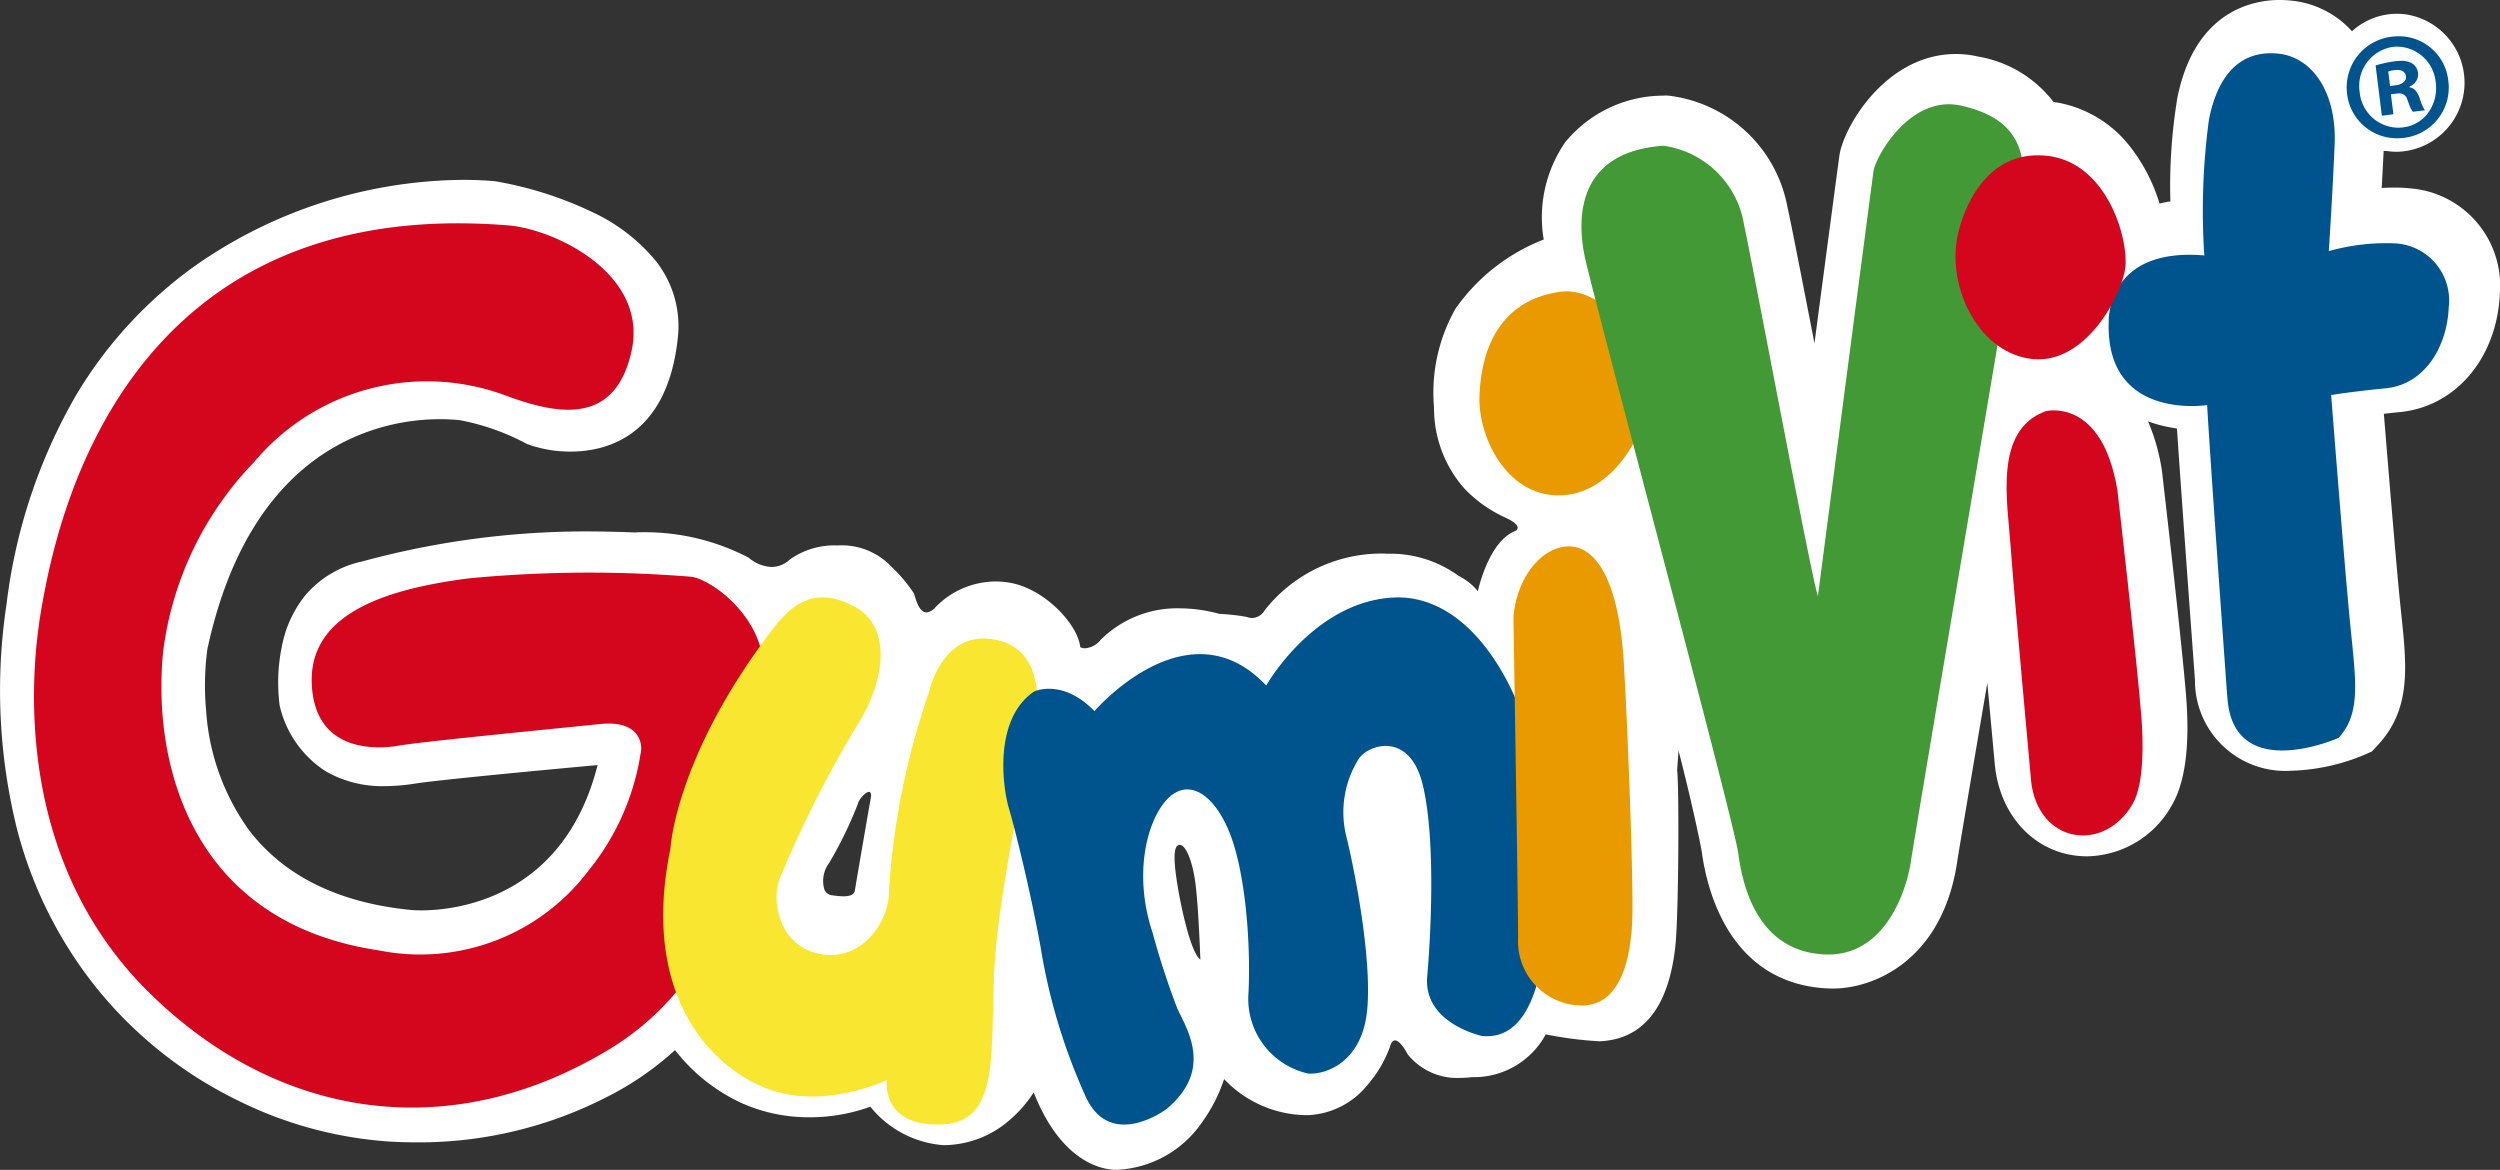
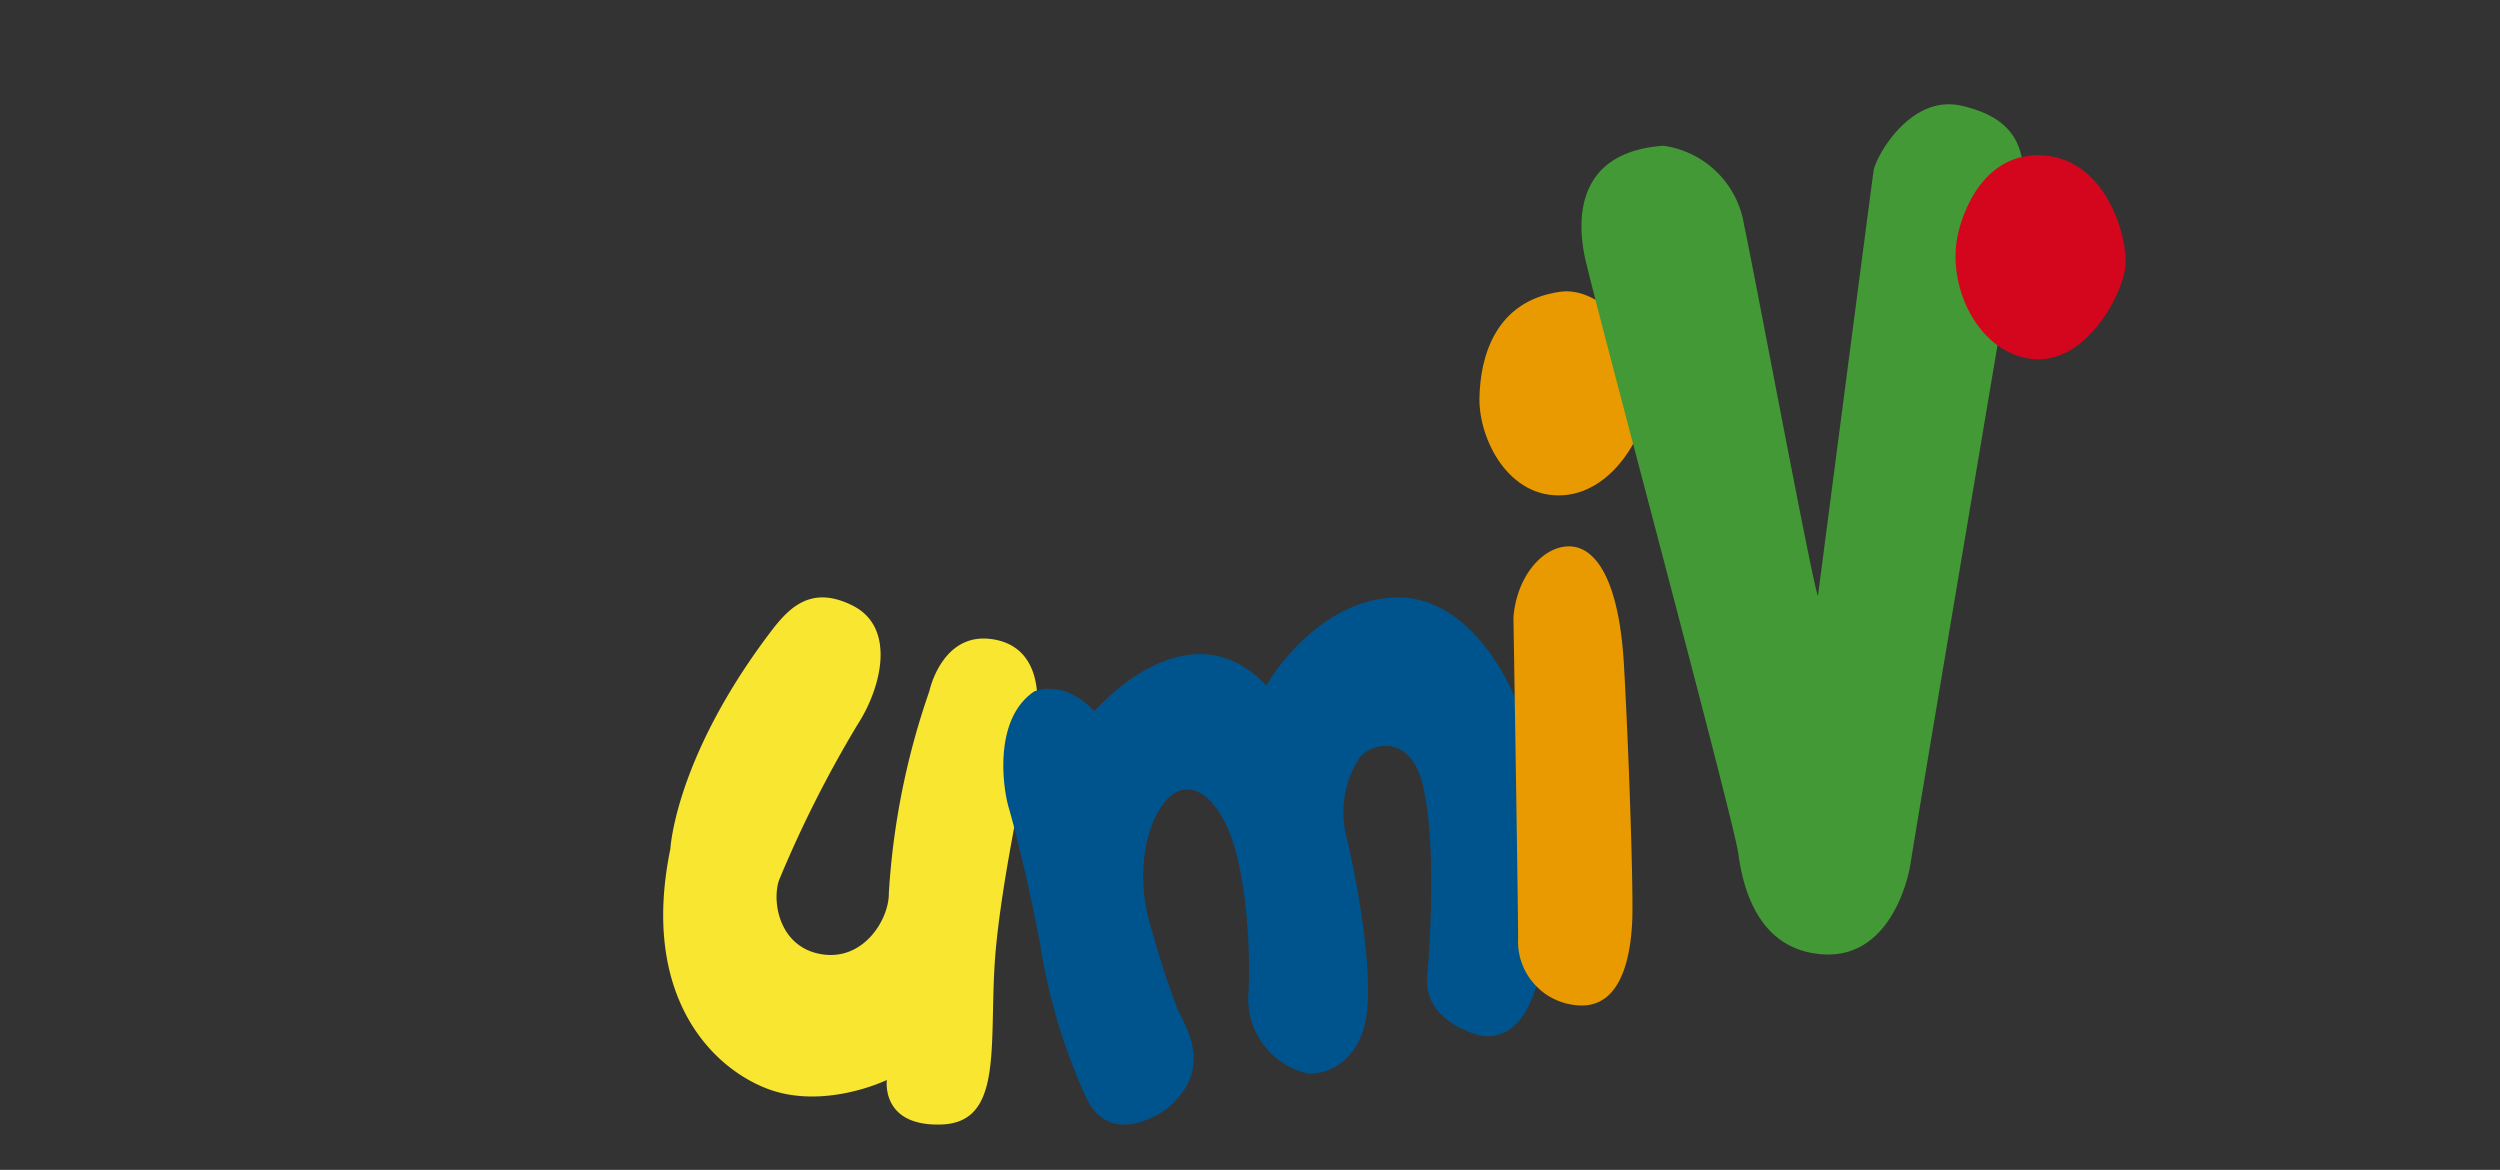
<svg xmlns="http://www.w3.org/2000/svg" viewBox="0 0 147.016 68.794">
  <rect x="0" y="0" width="147.016" height="68.794" fill="#333333" stroke="none" />
  <defs>
    <style>
      .cls-1 {
        fill: none;
      }

      .cls-2 {
        clip-path: url(#clip-path);
      }

      .cls-3 {
        fill: #fff;
      }

      .cls-4 {
        fill: #d3061e;
      }

      .cls-5 {
        fill: #f9e631;
      }

      .cls-6 {
        fill: #00548e;
      }

      .cls-7 {
        fill: #e89a00;
      }

      .cls-8 {
        fill: #429935;
      }
    </style>
    <clipPath id="clip-path">
      <path id="Clip_2" data-name="Clip 2" class="cls-1" d="M0,0H147.016V68.794H0Z" transform="translate(0 0.868)" />
    </clipPath>
  </defs>
  <g id="Page_1_Copy_2" data-name="Page 1 Copy 2" transform="translate(0 -0.868)">
    <g id="Group_3" data-name="Group 3">
      <path id="Clip_2-2" data-name="Clip 2" class="cls-1" d="M0,0H147.016V68.794H0Z" transform="translate(0 0.868)" />
      <g id="Group_3-2" data-name="Group 3" class="cls-2">
-         <path id="Fill_1" data-name="Fill 1" class="cls-3" d="M65.653,68.794c-.722,0-3.2-.329-4.867-4.559a.033.033,0,0,1,0,.008,7.233,7.233,0,0,1-1.326,1.545,5.948,5.948,0,0,1-3.933,1.555h-.046a6.105,6.105,0,0,1-4.3-2.263,10.392,10.392,0,0,1-3.586.623,9.686,9.686,0,0,1-3.856-.778,10.535,10.535,0,0,1-4.042-3.172l0,0a17.915,17.915,0,0,1-3.917,2.71,24.2,24.2,0,0,1-11.29,2.715c-.524,0-1.058-.016-1.589-.047a23.569,23.569,0,0,1-8.91-2.415,24.433,24.433,0,0,1-8.158-6.427,24.875,24.875,0,0,1-4.829-9.52,33.838,33.838,0,0,1-.62-13.235A32.251,32.251,0,0,1,4.44,23.3a25.211,25.211,0,0,1,7.012-7.655,27.809,27.809,0,0,1,15.785-5.068c.654,0,1.292.028,1.894.083a21.784,21.784,0,0,1,5.675,1.8A10.667,10.667,0,0,1,38.53,15.3a6.19,6.19,0,0,1,1.32,4.656c-.643,5.744-4.223,6.6-6.3,6.6a7.338,7.338,0,0,1-2.56-.447,13.655,13.655,0,0,0-3.949-1.4,11.618,11.618,0,0,0-1.172-.058c-3.235,0-11.044,1.318-13.674,13.524a16.259,16.259,0,0,0-.073,3.632,13.541,13.541,0,0,0,2.54,7.035c2.063,2.687,5.271,4.259,9.535,4.673.009,0,.219.021.568.021,1.927,0,8.369-.616,10.378-8.545-.07.007-8.887.806-10.74,1.089a11.6,11.6,0,0,1-1.768.15,6.672,6.672,0,0,1-3.448-.854,6.241,6.241,0,0,1-2.742-3.89,10.61,10.61,0,0,1,.179-3.7,6.722,6.722,0,0,1,1.389-2.846,6.051,6.051,0,0,1,3.293-1.924,50.059,50.059,0,0,1,13.073-1.765c.917,0,1.887.02,2.964.061,0,0,.194-.014.515-.014a13.226,13.226,0,0,1,6.156,1.49,2.262,2.262,0,0,0,1.358.554,1.582,1.582,0,0,0,1.073-.436,4.491,4.491,0,0,1,2.8-.829,4.028,4.028,0,0,1,3.227,1.3,8.559,8.559,0,0,1,1.277,1.527c.011.033.023.073.036.118.105.348.3.992.7.992a.8.8,0,0,0,.534-.313,4.954,4.954,0,0,1,3.52-1.506,4.813,4.813,0,0,1,.984.1c1.971.415,3.85,2.415,4.005,3.762a.569.569,0,0,0,.284.066,1.3,1.3,0,0,0,.918-.5,6.374,6.374,0,0,1,4.639-1.85,8.992,8.992,0,0,1,2.338.327,12.206,12.206,0,0,1,1.587.175,1.015,1.015,0,0,0,.348.068.879.879,0,0,0,.728-.455,8.754,8.754,0,0,1,6.769-3.335c.134,0,.27,0,.4.01l.114,0a6.8,6.8,0,0,1,4.127,1.306,3.4,3.4,0,0,1,1.13.9v-.008c.068-.3.7-2.99,2.245-3.558a.209.209,0,0,0,.091-.173c0-.105-.1-.278-.533-.5l-.182-.09A7.7,7.7,0,0,1,86.09,28.7a7.136,7.136,0,0,1-1.759-4.72A10,10,0,0,1,85.6,18.142a11.345,11.345,0,0,1,5.181-4.056,7.783,7.783,0,0,1,1.268-5.728A7.486,7.486,0,0,1,97.8,5.625l.159-.01.161.01a8.075,8.075,0,0,1,6.992,6.542c.168.728.706,3.48,1.508,7.6.02.1.04.21.061.317l.021.106.411-3.114c.544-4.1,1.014-7.642,1.058-7.941.239-1.641,2.709-5.959,6.853-5.959a5.808,5.808,0,0,1,1.3.149,7.09,7.09,0,0,1,4.436,2.669,6.959,6.959,0,0,1,4.473,2.59,10.249,10.249,0,0,1,1.76,3.383c.23-.053.439-.093.639-.124a31.931,31.931,0,0,1,.408-6.073C129.078.562,132.586,0,134.045,0a6.618,6.618,0,0,1,.758.043,5.529,5.529,0,0,1,3.509,1.795,3.92,3.92,0,0,1,3.209-.986,4.064,4.064,0,0,1-.564,8.074,3.935,3.935,0,0,1-.583-.044l-.2-.007c-.039.791-.078,1.525-.115,2.18.255-.016.5-.024.739-.024a8.829,8.829,0,0,1,.938.046,5.746,5.746,0,0,1,5.272,6.186c-.166,3.782-2.585,6.648-5.882,6.971-.292.029-.632.063-.94.1.461,5.659.793,9.521.961,11.167l.062.593c.33,3.135.591,5.611-1.39,7.736l-.337.362-.453.2a11.947,11.947,0,0,1-4.313.933,5.314,5.314,0,0,1-5.639-5.354c-.041-.54-.725-9.813-1.058-14.773a8.45,8.45,0,0,1-1.7-.417,11.936,11.936,0,0,1,.8,2.792l.017.115.01.09c.271,2.338,1.175,10.2,1.409,13.137s-.051,5.114-.848,6.458a5.81,5.81,0,0,1-4.969,2.984c-2.856,0-5.086-2.188-5.423-5.321-.005-.059-.025-.268-.055-.6-.077-.839-.226-2.45-.393-4.277-.825,4.855-1.692,9.972-1.762,10.457-.861,5.933-4.992,7.516-7.3,7.516-.153,0-.315-.005-.483-.015-5.606-.373-6.934-5.726-7.244-8.01-.077-.486-.615-3.058-1.37-5.971l-.082,1.148c.119.892.1,8.5-.109,10.4-.4,3.571-1.9,5.438-4.445,5.55a21.465,21.465,0,0,1-3.173-.408,4.654,4.654,0,0,1-.981,1.259,4.794,4.794,0,0,1-3.313,1.259h-.074a4.428,4.428,0,0,1-.653.043,3.724,3.724,0,0,1-3.1-1.391c0-.008-.417-.814-.743-.814-.118,0-.211.107-.276.318a7.148,7.148,0,0,1-1.376,2.342,4.744,4.744,0,0,1-3.438,1.735c-.074,0-.15,0-.224,0a6.759,6.759,0,0,1-4.738-2.123.027.027,0,0,1,0,.009,9.3,9.3,0,0,1-1.311,2.557,6.422,6.422,0,0,1-4.873,2.765A1.369,1.369,0,0,1,65.653,68.794Zm3.723-19.111a.224.224,0,0,0-.135.049c-.36.27-.052,2.019.079,2.766v.007c.064.354.644,3.475,1.269,3.925v-.015c-.022-.606-.141-3.689-.343-4.827C70.054,50.467,69.7,49.683,69.376,49.683ZM51.1,46.568c-.208,0-.615.472-.649.7a23.586,23.586,0,0,1-1.695,3.485,1.758,1.758,0,0,0-.275,1.561.54.54,0,0,0,.4.327h.007a5.1,5.1,0,0,0,.71.068c.422,0,.643-.114.677-.348.069-.48.943-5.5.951-5.547a.3.3,0,0,0-.051-.216A.107.107,0,0,0,51.1,46.568Z" transform="translate(0 0.868)" />
-       </g>
+         </g>
    </g>
-     <path id="Fill_4" data-name="Fill 4" class="cls-4" d="M27.884.122c2.764.226,8.227,2.853,7.261,7.356s-4.449,3.741-7.412,2.648A13.252,13.252,0,0,0,12.944,14.04,19.536,19.536,0,0,0,7.588,25.223c-.64,6.665,1.723,15.9,12.685,17.533a12.394,12.394,0,0,0,12.338-4.693,14.438,14.438,0,0,0,3.095-7.117s.173-1.768-2.422-1.5-10.539,1.04-11.775,1.263-4.945.489-5.171-3.539,3.925-5.612,9.218-6.289a74.381,74.381,0,0,1,13.046-.1c1.031.072,4.022,2.063,4.3,5.124s.556,16.785-8.991,22.618S14.146,52.6,6.659,45.128-.394,27.373.444,22.614,5.041-1.721,27.884.122" transform="translate(2 14)" />
    <path id="Fill_6" data-name="Fill 6" class="cls-5" d="M6.135,2.269C7.249.774,8.548-.819,11.136.478s1.692,4.855.281,7.021A68.719,68.719,0,0,0,6.8,16.658c-.422,1.335.079,3.96,2.559,4.332s3.935-2.116,3.91-3.6A44.158,44.158,0,0,1,15.652,5.512s.719-3.423,3.6-3.069,2.86,3.31,2.69,4.514-2.153,9.695-2.453,14.661.441,9.263-3.136,9.378-3.2-2.618-3.2-2.618-3.739,1.815-7.111.483S-1.32,23.23.423,14.786c0,0,.257-5.213,5.711-12.517" transform="translate(39 36)" />
    <path id="Fill_8" data-name="Fill 8" class="cls-6" d="M5.361,6.687s5.486-6.405,10.1-1.505c0,0,2.748-4.88,7.411-5.172S30.885,5.559,31.629,11.5s.734,14.737-3.488,14.287c0,0-3.454-.736-3.212-3.5s.487-8.248-.274-11.313-3.133-2.368-3.744-1.494a5.9,5.9,0,0,0-.751,4.524c.46,1.828,1.531,7.177,1.239,10.252S18.973,28.074,17.931,28a4.5,4.5,0,0,1-3.512-4.74c.147-3.177-.227-7.23-1.116-9.435s-2.359-3.218-3.587-2.034S7.6,16.2,8.784,19.73a45.519,45.519,0,0,0,1.452,4.45c.548,1.195,2.143,3.582-.629,5.9,0,0-3.377,2.552-4.817-.849a34.643,34.643,0,0,1-2.6-8.691c-.626-3.449-1.549-7.1-1.873-8.186s-.937-5.17,1.493-6.819c0,0,1.654-.8,3.553,1.152" transform="translate(59 36)" />
    <path id="Fill_10" data-name="Fill 10" class="cls-7" d="M0,4.2C.157,1.919,1.587.085,3.164,0S6.206,1.78,6.5,6.994s.568,13.378.483,15.092-.5,4.763-2.793,4.907A3.768,3.768,0,0,1,.275,23.025C.272,20.81,0,4.2,0,4.2" transform="translate(89 33)" />
    <path id="Fill_12" data-name="Fill 12" class="cls-7" d="M4.751.025C7.074-.3,9.619,2.6,9.963,5.069S8.2,11.755,4.958,11.989s-5-3.3-4.957-5.712S.915.561,4.751.025" transform="translate(87 18)" />
-     <path id="Fill_14" data-name="Fill 14" class="cls-6" d="M2.978,6A2.948,2.948,0,0,1,.023,3.378,3,3,0,0,1,2.663.025,3.092,3.092,0,0,1,3.054,0,2.922,2.922,0,0,1,5.975,2.611a2.978,2.978,0,0,1-2.6,3.363A3.138,3.138,0,0,1,2.978,6ZM2.988.61A2.246,2.246,0,0,0,2.7.628,2.321,2.321,0,0,0,.764,3.284,2.3,2.3,0,0,0,3.018,5.378a2.408,2.408,0,0,0,.3-.02,2.129,2.129,0,0,0,1.437-.809,2.469,2.469,0,0,0,.482-1.824A2.309,2.309,0,0,0,2.988.61Zm-.92,4.063h0L1.7,1.713l.076-.02a7.677,7.677,0,0,1,1.028-.218,3.3,3.3,0,0,1,.408-.029,1.225,1.225,0,0,1,.61.135.761.761,0,0,1-.137,1.377L3.7,3c.272.049.456.25.595.652a2.606,2.606,0,0,0,.307.7l-.711.089A1.838,1.838,0,0,1,3.632,3.9l-.017-.046-.03-.078-.013-.031a.482.482,0,0,0-.5-.384.973.973,0,0,0-.151.012l-.321.041.148,1.172-.674.086Zm.9-2.692a1.246,1.246,0,0,0-.158.011,1.425,1.425,0,0,0-.366.082l.106.851.319-.042a.826.826,0,0,0,.544-.243.364.364,0,0,0,.07-.278C3.457,2.113,3.279,1.981,2.973,1.981Z" transform="translate(138 3)" />
    <path id="Fill_16" data-name="Fill 16" class="cls-8" d="M9.567,7.124c.431,1.9,4.082,21.417,4.34,21.783,0,0,3.155-24.2,3.271-24.994S19.32-.617,22.363.088s4.059,2.4,3.484,5.869S19.561,43.2,19.37,44.545s-1.367,5.7-5.184,5.444-4.7-3.951-4.964-5.933S.652,11.192.189,8.937-.267,2.8,4.816,2.439A5.577,5.577,0,0,1,9.567,7.124" transform="translate(93 7)" />
-     <path id="Fill_18" data-name="Fill 18" class="cls-6" d="M6.977,37.844s-.983-13.6-1.184-17.155c0,0-5.995.952-5.787-4.921,0,0-.164-4.369,5.621-3.878A40.161,40.161,0,0,1,5.9,3.9C6.5.875,8.072-.194,10.02.028s3.4,2.25,3.271,5.347-.343,6.26-.343,6.26a12.474,12.474,0,0,1,3.941-.454A3.36,3.36,0,0,1,20,14.945c-.1,2.362-1.441,4.532-3.691,4.756s-3.222.4-3.222.4.808,10.375,1.134,13.623.615,5.1-.694,6.534c0,0-6.233,2.78-6.545-2.413" transform="translate(124 4)" />
-     <path id="Fill_20" data-name="Fill 20" class="cls-4" d="M1.439,21.759S.428,10.726.243,8.059-.782,1.147,2.318.044c0,0,3.3-.827,4.2,4.668,0,0,1.148,9.978,1.409,13.317.1,1.285.2,3.9-.522,5.129-1.7,2.906-5.576,2.325-5.97-1.4" transform="translate(118 25)" />
    <path id="Fill_22" data-name="Fill 22" class="cls-4" d="M.1,4.827C.376,3.386,1.654-.3,5.282.019s4.9,4.909,4.7,6.578S7.637,12.29,4.542,11.983-.479,7.92.1,4.827" transform="translate(115 10)" />
  </g>
</svg>